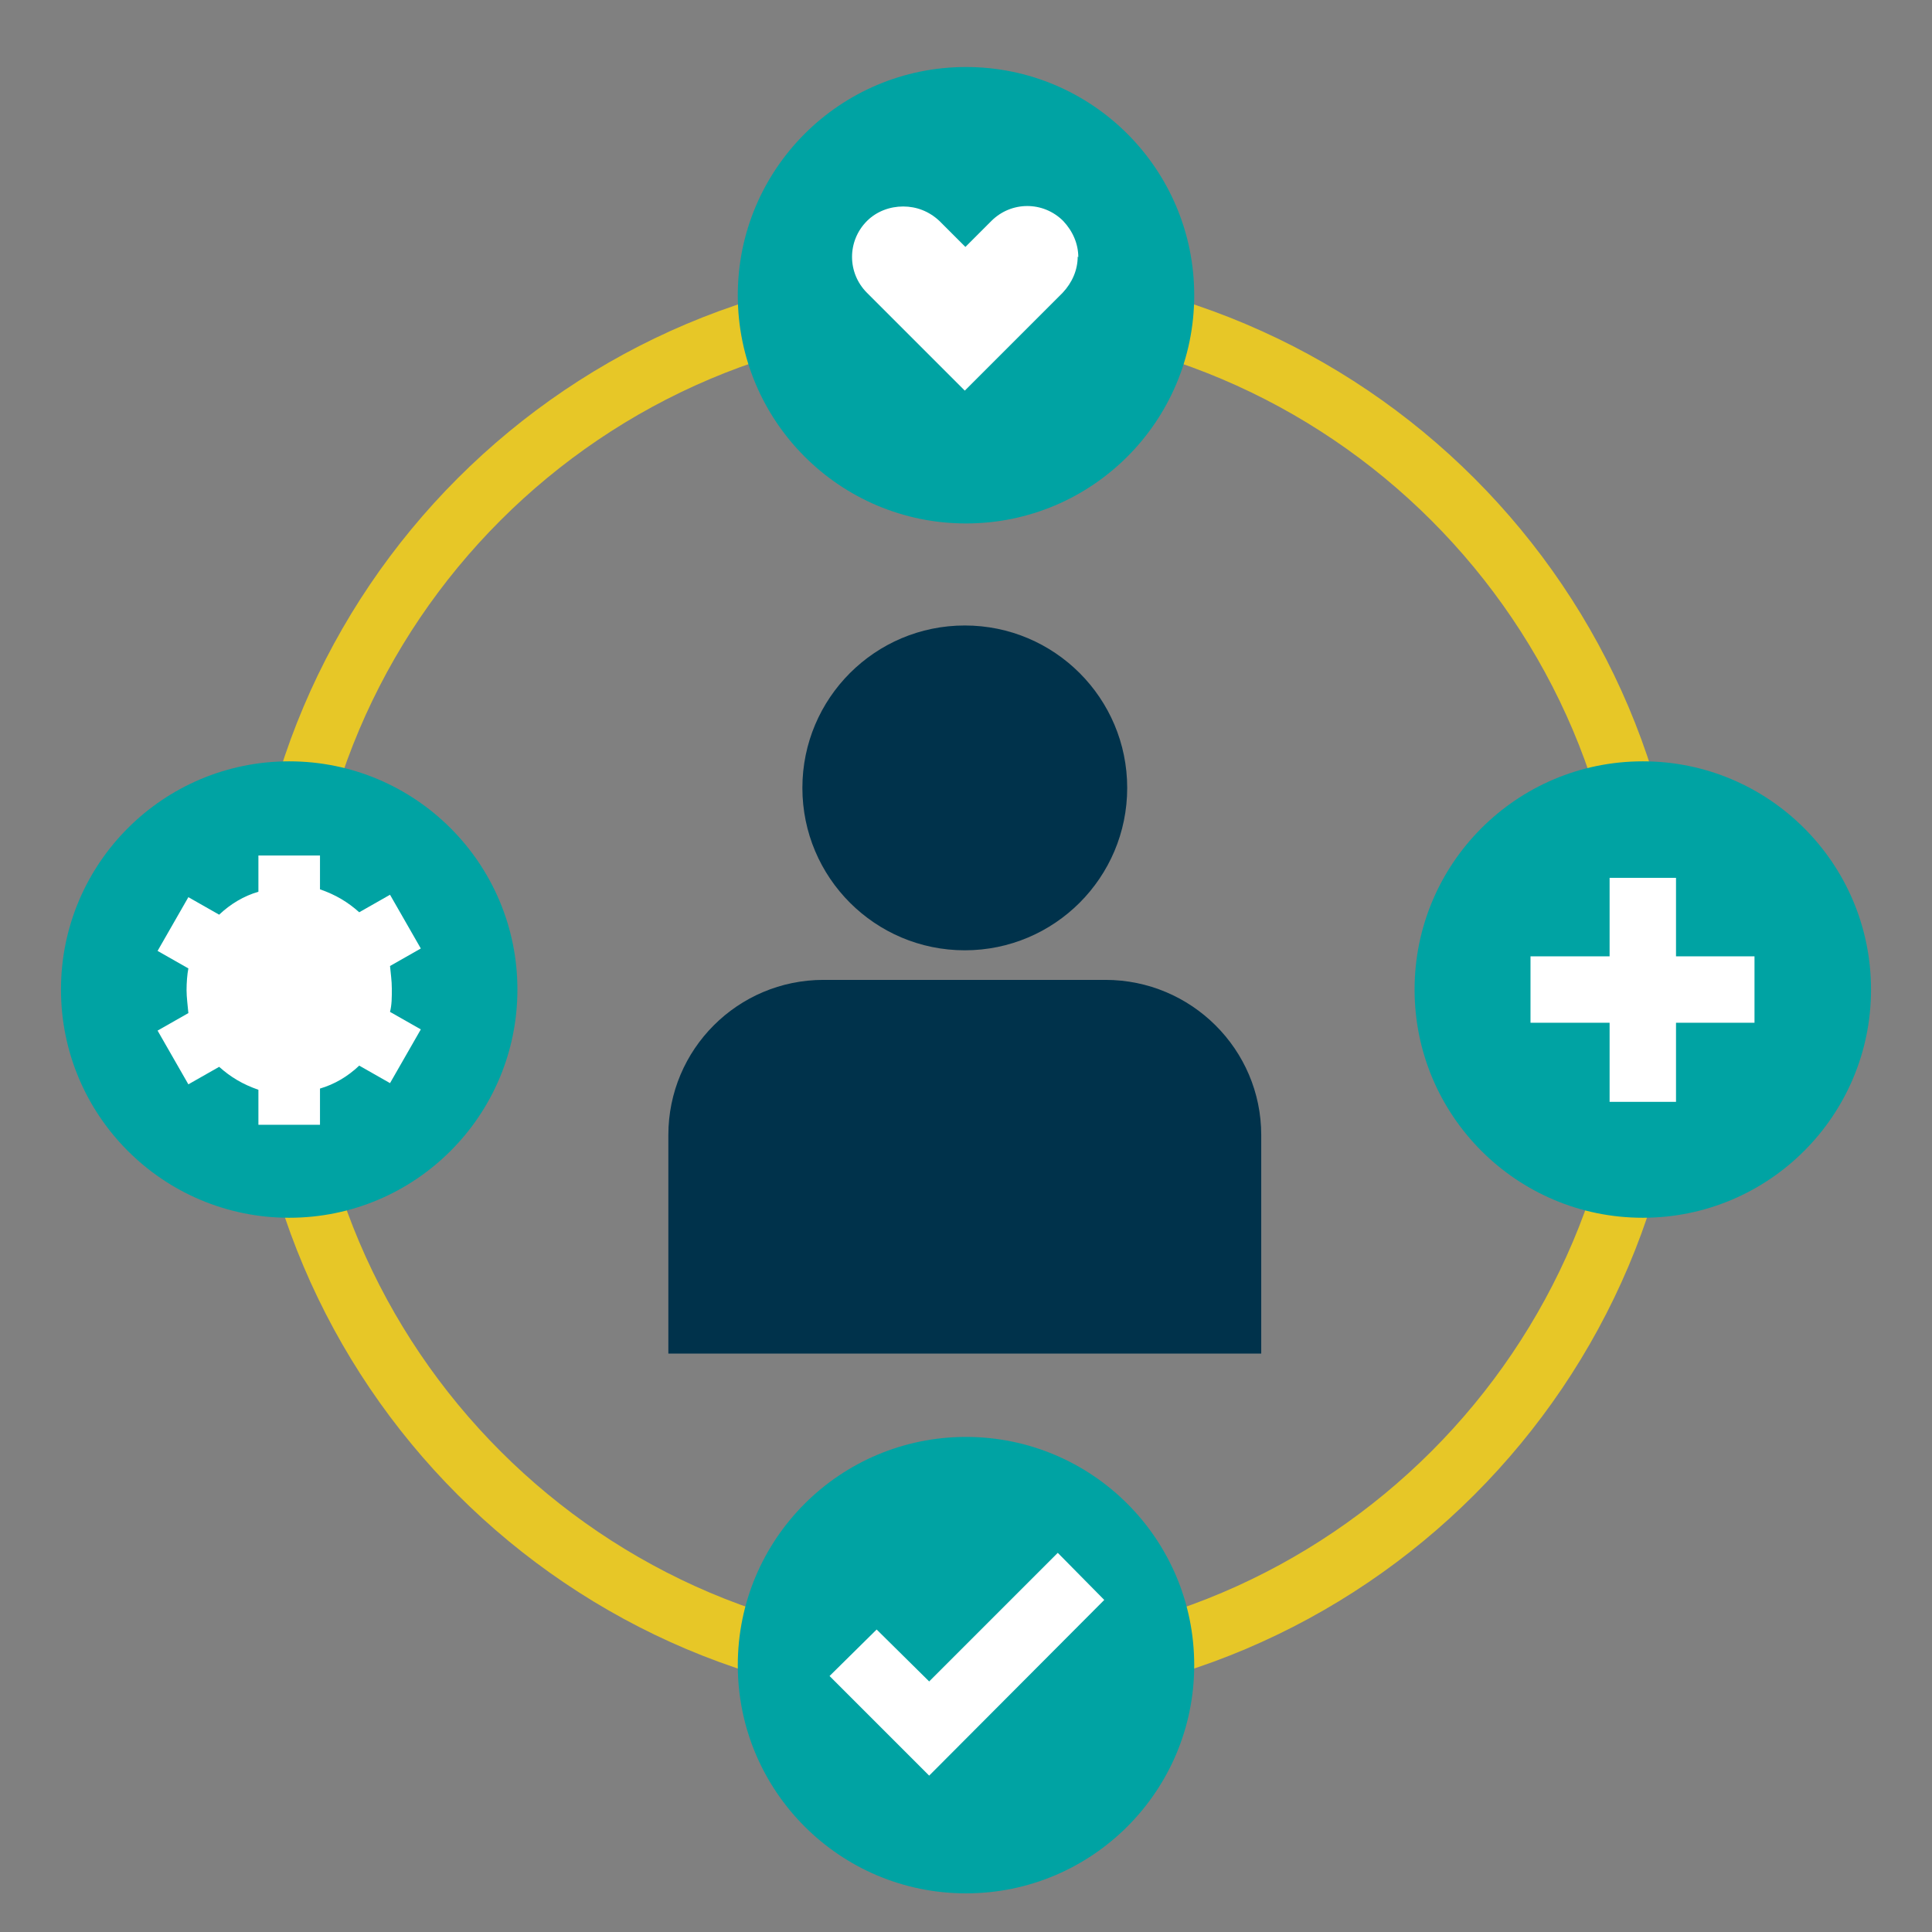
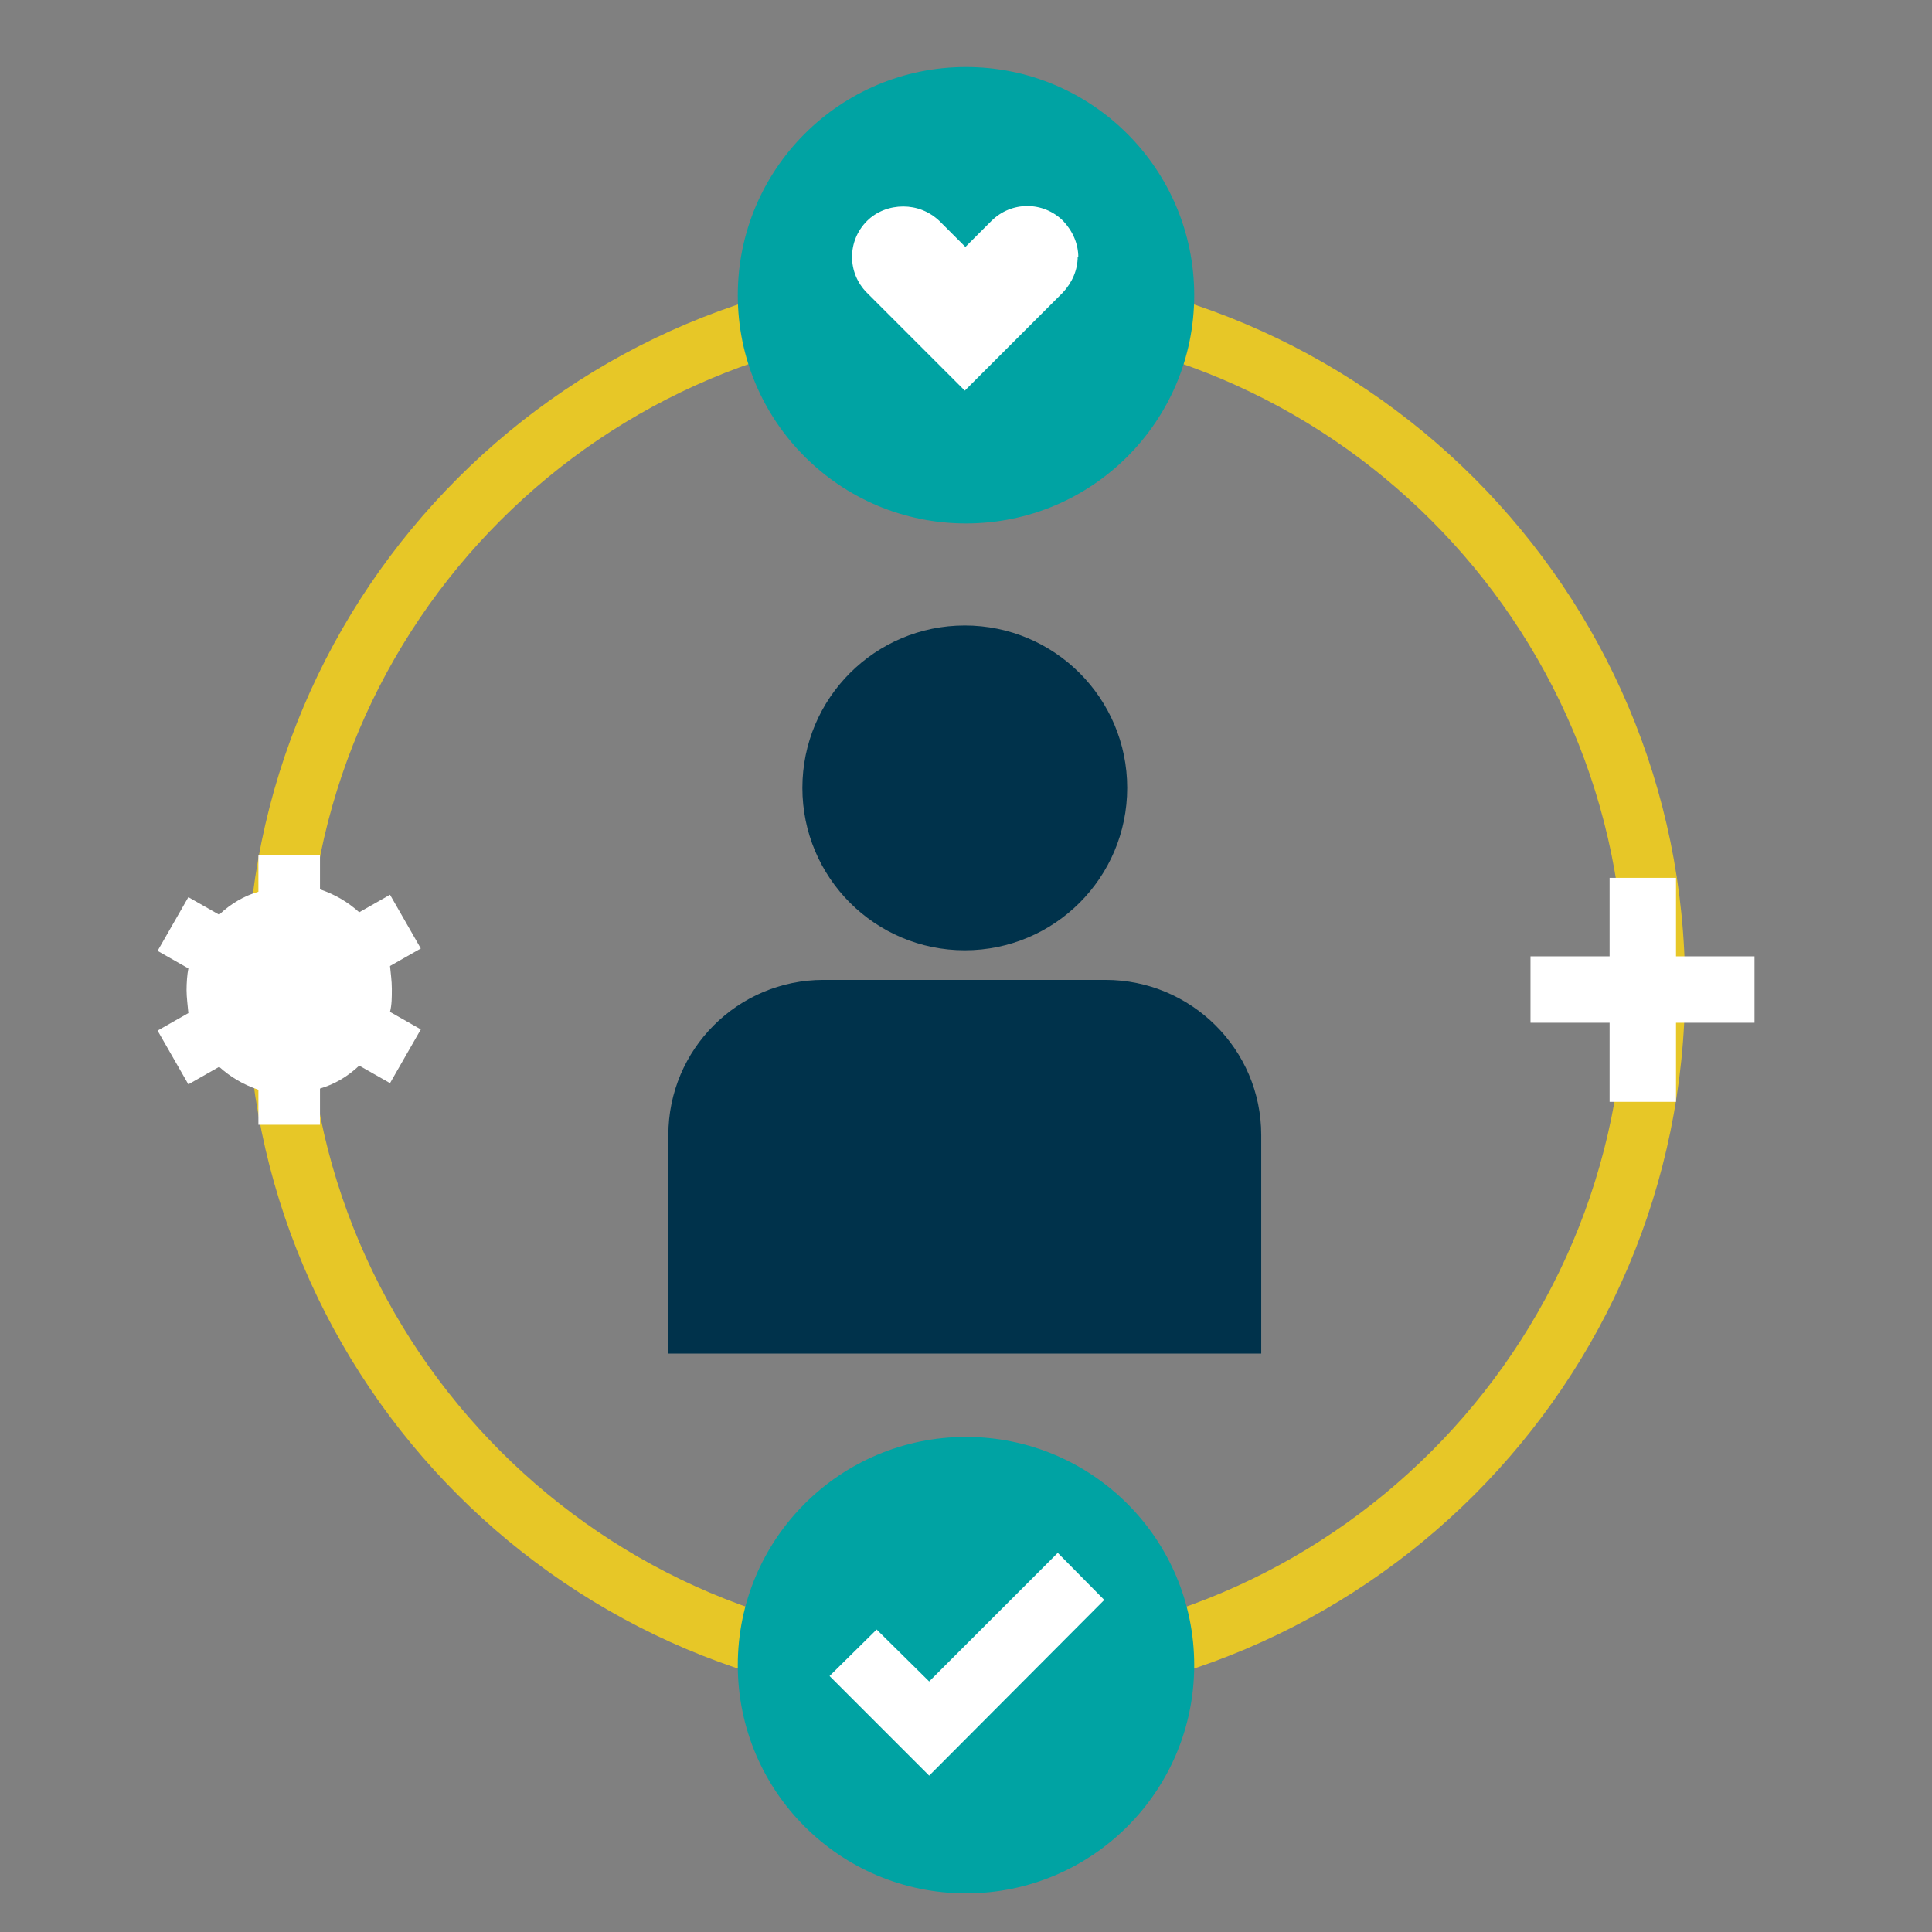
<svg xmlns="http://www.w3.org/2000/svg" id="Layer_1" data-name="Layer 1" viewBox="0 0 32 32">
  <rect x="0" y="0" width="32" height="32" fill="#808080" stroke="none" />
  <defs>
    <style>
      .cls-1 {
        fill: #e7c727;
      }

      .cls-2 {
        fill: #fff;
      }

      .cls-3 {
        fill: #00a3a3;
      }

      .cls-4 {
        fill: #00324b;
      }
    </style>
  </defs>
  <g>
    <path class="cls-4" d="M17.31,16.23h1c1.42,0,2.58,1.15,2.58,2.57v3.62h-9.82v-3.62c0-1.42,1.15-2.57,2.57-2.57h3.67Z" />
    <circle class="cls-4" cx="15.98" cy="13.05" r="2.69" />
  </g>
  <path class="cls-1" d="M16,28.25c-6.57,0-11.91-5.34-11.91-11.91s5.34-11.91,11.91-11.91,11.91,5.34,11.91,11.91-5.34,11.91-11.91,11.91ZM16,5.42c-6.02,0-10.91,4.9-10.91,10.91s4.9,10.91,10.91,10.91,10.91-4.9,10.91-10.91-4.9-10.91-10.91-10.91Z" />
  <g>
-     <circle class="cls-3" cx="27.21" cy="16.39" r="3.78" />
    <rect class="cls-2" x="26.66" y="14.54" width="1.1" height="3.71" />
    <rect class="cls-2" x="25.35" y="15.84" width="3.71" height="1.1" />
  </g>
  <g>
    <circle class="cls-3" cx="16" cy="4.89" r="3.78" />
    <path class="cls-2" d="M17.85,4.25c0,.22-.09.43-.25.6l-1.62,1.62-1.62-1.62c-.33-.33-.33-.86,0-1.19.16-.16.38-.24.6-.24s.43.08.6.24l.43.43.43-.43c.33-.33.86-.33,1.19,0,.16.17.25.38.25.6Z" />
  </g>
  <g>
-     <circle class="cls-3" cx="4.79" cy="16.39" r="3.78" />
    <path class="cls-2" d="M4.28,14.77c-.24.07-.46.2-.65.38l-.51-.29-.51.89.51.29c-.02.1-.03.24-.03.36s.02.26.03.38l-.51.29.51.89.51-.29c.19.17.39.29.65.38v.58s1.02,0,1.02,0v-.6c.24-.07.46-.2.65-.38l.51.29.51-.89-.51-.29c.03-.12.03-.24.03-.38s-.02-.26-.03-.38l.51-.29-.51-.89-.51.29c-.19-.17-.39-.29-.65-.38v-.56s-1.02,0-1.02,0v.6Z" />
  </g>
  <g>
    <circle class="cls-3" cx="16" cy="27.58" r="3.78" />
    <polygon class="cls-2" points="15.39 29.41 13.74 27.76 14.52 26.99 15.39 27.85 17.52 25.72 18.29 26.5 15.39 29.41" />
  </g>
</svg>